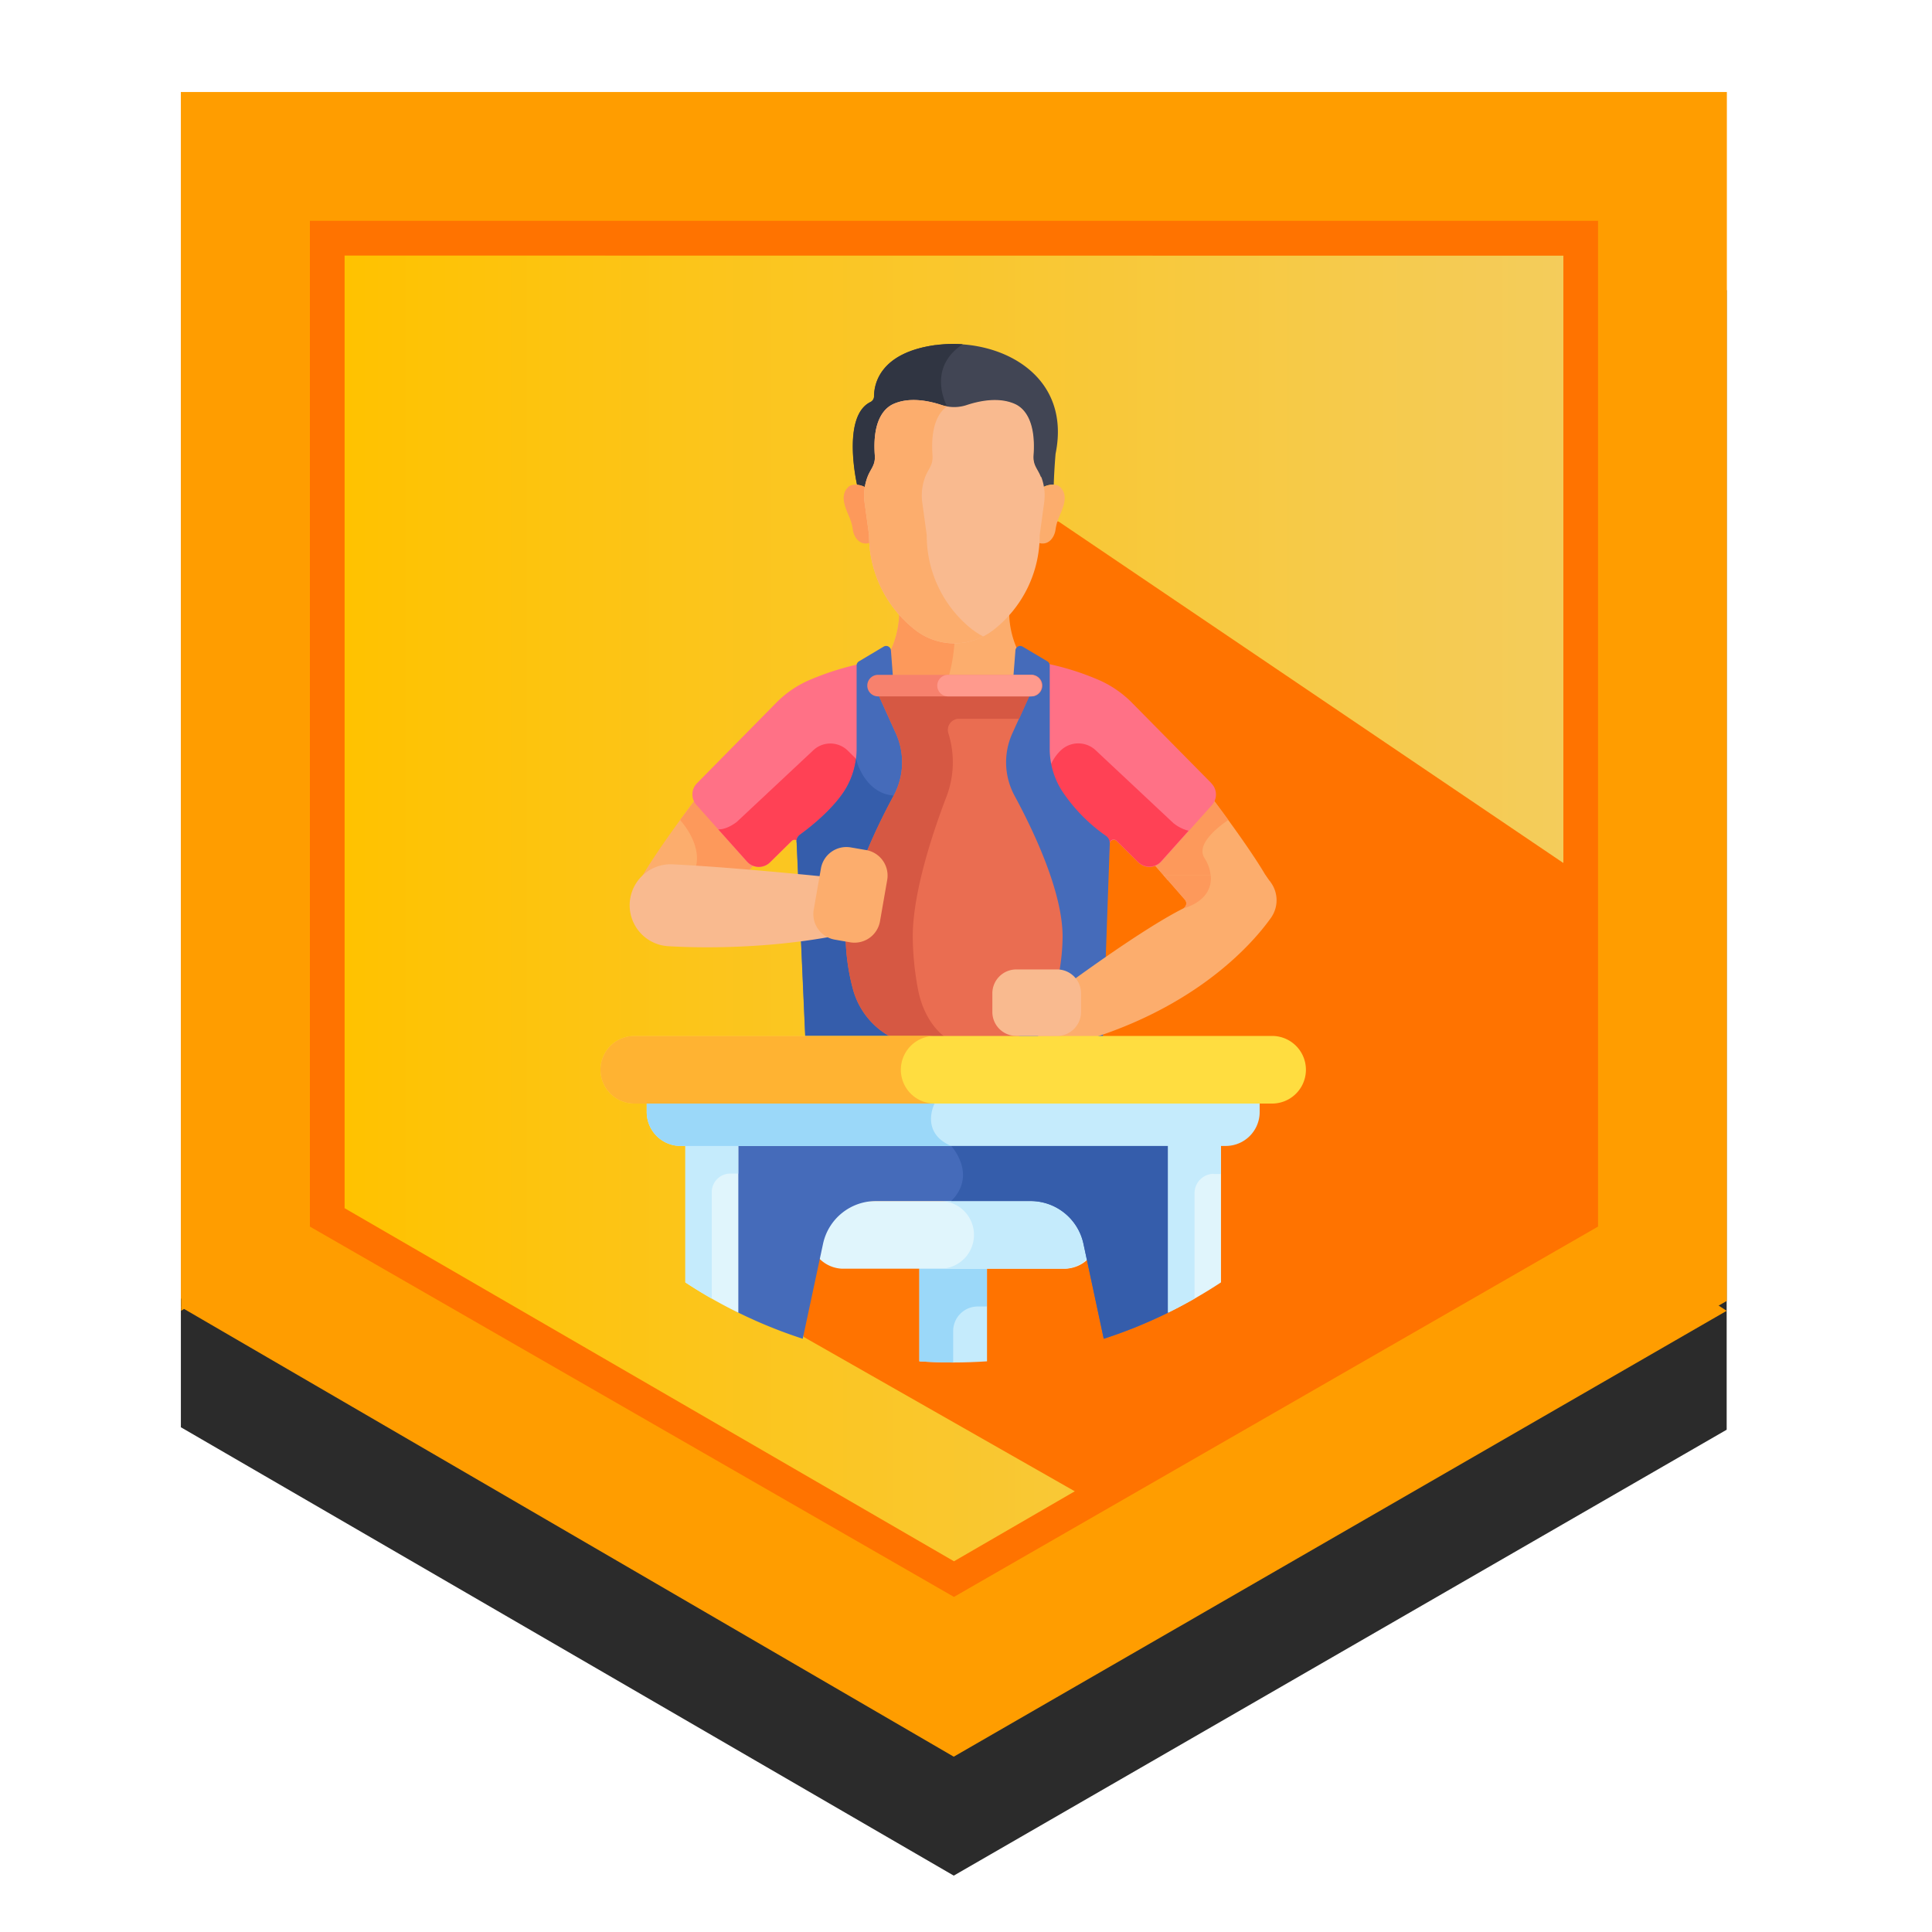
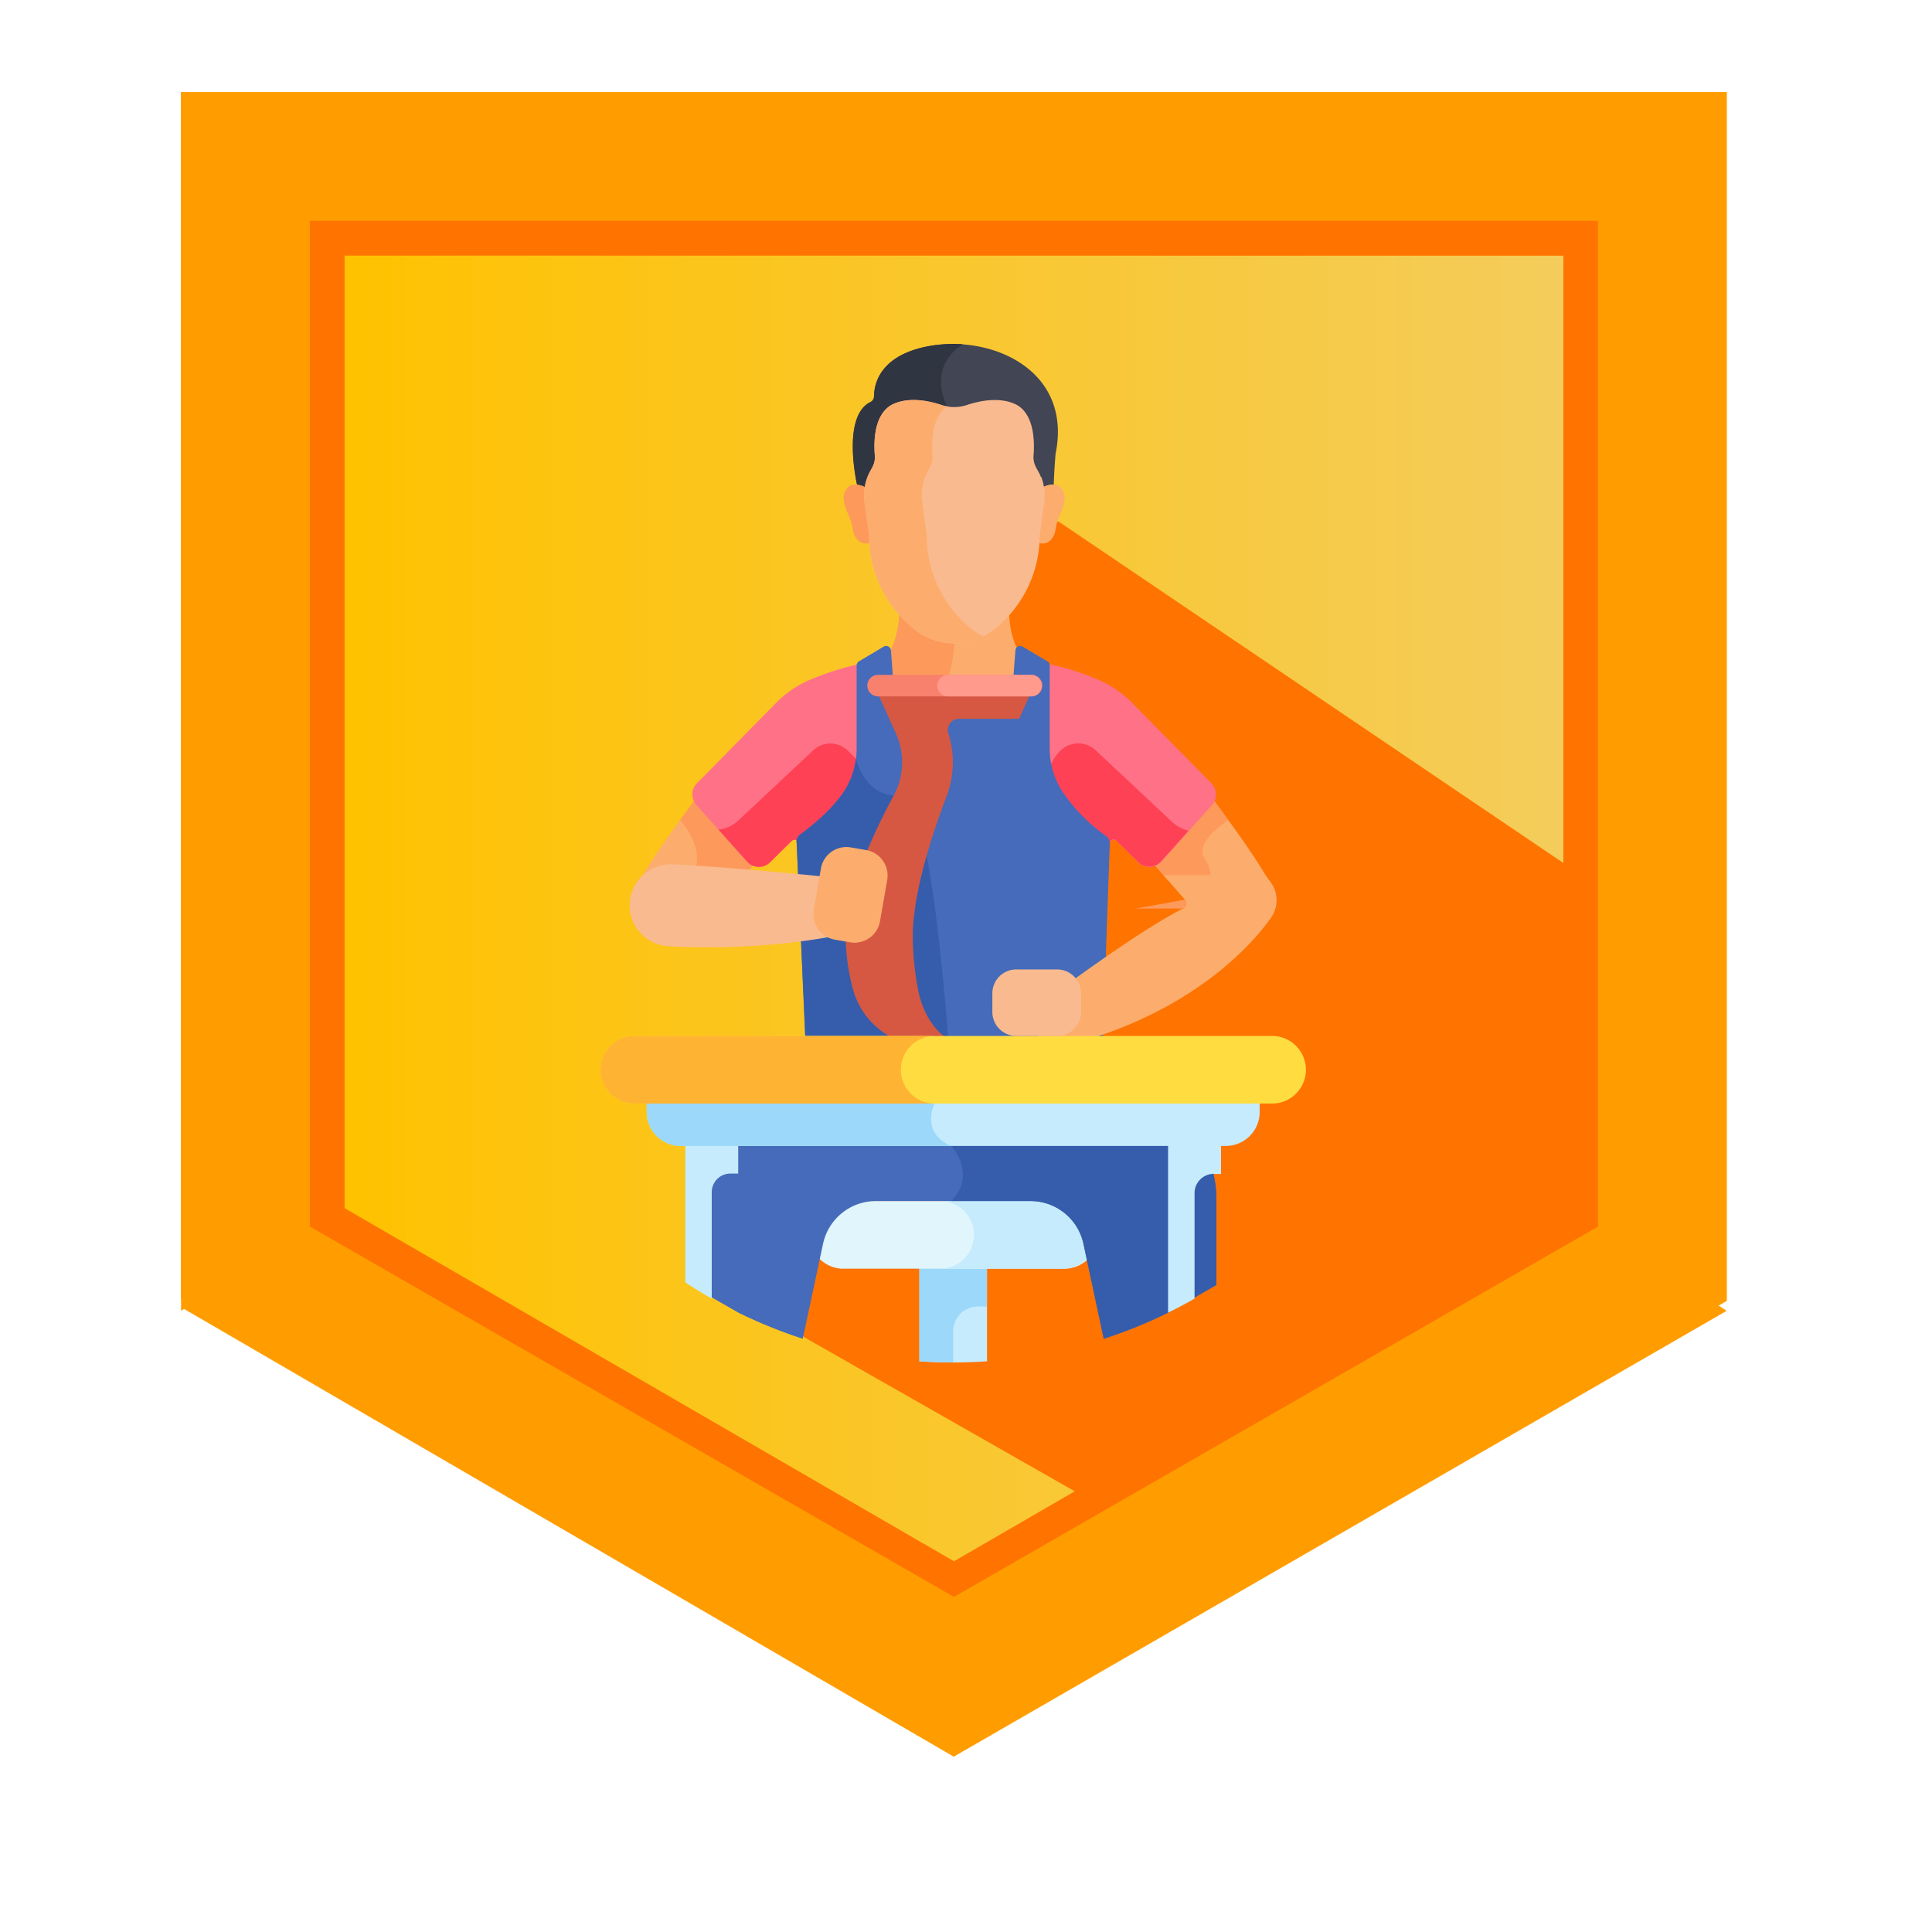
<svg xmlns="http://www.w3.org/2000/svg" viewBox="0 0 500 500">
  <defs>
    <style>.a{fill:none;}.b{fill:#2b2b2b;}.c{fill:#ff9d00;}.d{fill:url(#a);}.e{fill:url(#b);}.f{fill:#ff7300;}.g{fill:#fcad6d;}.h{fill:#fd995b;}.i{fill:#ff7186;}.j{fill:#ff4155;}.k{fill:#c5ebfc;}.l{fill:#9bd8f9;}.m{fill:#e0f5fc;}.n{fill:#456bba;}.o{fill:#355dab;}.p{clip-path:url(#c);}.q{fill:#414554;}.r{fill:#303542;}.s{fill:#f9ba8f;}.t{fill:#ea6d51;}.u{fill:#d65843;}.v{fill:#f7816d;}.w{fill:#ff9a8d;}.x{fill:#ffdd40;}.y{fill:#ffb332;}</style>
    <linearGradient id="a" x1="89.17" y1="235.38" x2="404.6" y2="235.38" gradientUnits="userSpaceOnUse">
      <stop offset="0" stop-color="#ffc200" />
      <stop offset="1" stop-color="#f4cc5b" />
    </linearGradient>
    <linearGradient id="b" x1="80.2" y1="235.22" x2="413.57" y2="235.22" gradientUnits="userSpaceOnUse">
      <stop offset="0" stop-color="#ff7300" />
      <stop offset="0.52" stop-color="#ff7300" />
      <stop offset="1" stop-color="#ff7300" />
    </linearGradient>
    <clipPath id="c">
      <rect class="a" x="120.37" y="89" width="252.63" height="263.61" />
    </clipPath>
  </defs>
  <title>sprout_primecrafter</title>
-   <polygon class="b" points="446.86 75.1 446.86 370.01 246.83 485.41 46.81 369.37 46.81 75.1 446.86 75.1" />
  <polygon class="c" points="446.91 23.81 446.91 336.67 245.55 452.07 46.81 336.03 46.81 23.81 446.91 23.81" />
  <path class="c" d="M46.86,23.81V339.23L80.2,318.72V57.15Z" />
  <polygon class="d" points="404.6 66.12 404.6 313.59 246.86 404.63 89.17 313.59 89.17 66.12 404.6 66.12" />
  <polygon class="c" points="246.83 454.63 446.86 339.24 413.52 317.44 246.83 414.89 80.14 317.44 46.81 338.27 246.83 454.63" />
  <path class="e" d="M80.2,57.15V317.44l166.68,95.84,166.69-95.84V57.15Zm324.4,9V312.67L246.89,404.06,89.17,312.67V66.12Z" />
  <polyline class="f" points="208 346 280 387 411 315 410 227 274 135 239 130 207 342" />
  <path class="g" d="M327.48,226.43c-3.89-6.63-11.46-16.79-14.3-20.55L298.06,223l4.11,4.72h26.19a13.69,13.69,0,0,1-.88-1.27Zm0,0" />
  <path class="h" d="M311.69,222c-2.2-3.5,3.53-8,6.19-9.78-1.93-2.66-3.65-4.95-4.7-6.35L298.06,223l4.11,4.72h11.19a10,10,0,0,0-1.67-5.69Zm0,0" />
  <path class="g" d="M180.71,205.88c-2.84,3.76-10.42,13.92-14.31,20.55a12,12,0,0,1-.88,1.27h26.2l4.11-4.72Zm0,0" />
  <path class="h" d="M178.48,227.7h13.24l4.11-4.72-15.12-17.1c-1.06,1.39-2.76,3.67-4.69,6.32,2.48,2.9,6.9,9.48,2.46,15.5Zm0,0" />
  <path class="i" d="M313.51,202.7,293,181.92a27.54,27.54,0,0,0-9.21-6.19,69.28,69.28,0,0,0-13.26-4.07H223.32a71.91,71.91,0,0,0-13.24,4.08,27.16,27.16,0,0,0-9.26,6.21L180.38,202.7a4.09,4.09,0,0,0-.14,5.62L193.33,223a4.11,4.11,0,0,0,5.95.19l5.61-5.53a1.05,1.05,0,0,1,1.79.75l4.12,72.46h72.28l4.12-72.46a1.05,1.05,0,0,1,1.79-.75l5.61,5.53a4.11,4.11,0,0,0,5.95-.19l13.09-14.64a4.1,4.1,0,0,0-.13-5.62Zm0,0" />
  <path class="j" d="M303.82,213.16l-20.27-19a6.57,6.57,0,0,0-9.11.13,11.54,11.54,0,0,0-3,5l-3.19,11.18,4,5,11.26,8.86s1.44.85,3.21,1.78l.44-7.8a1.05,1.05,0,0,1,1.79-.75l5.61,5.53a4.11,4.11,0,0,0,5.95-.19l7.08-7.91a9.94,9.94,0,0,1-3.81-1.89Zm0,0" />
  <path class="j" d="M225.45,210.12l-3.93-13.76-2.1-2.08a6.44,6.44,0,0,0-8.92-.13L190.69,212.7s-2.43,2-4.8,1.94l7.44,8.32a4.11,4.11,0,0,0,5.95.19l5.61-5.53a1.05,1.05,0,0,1,1.79.75l.41,7.18c1.85-1,3.41-1.88,3.41-1.88l11-8.66Zm0,0" />
  <path class="g" d="M273,246.13s5.83,2.32,7.64,6.44l-1.73,1.27h-6.94Zm0,0" />
  <path class="k" d="M237.93,352.31c2.9.19,5.81.3,8.75.3s5.86-.11,8.76-.3v-25H237.93Zm0,0" />
  <path class="l" d="M253,338.12h2.4V327.31H237.93v25c2.9.19,5.81.3,8.75.3v-8.14a6.36,6.36,0,0,1,6.36-6.35Zm0,0" />
  <path class="m" d="M284.17,319.58a8.75,8.75,0,0,0-8.75-8.75H218a8.76,8.76,0,0,0,0,17.51h57.47a8.76,8.76,0,0,0,8.75-8.76Zm0,0" />
  <path class="k" d="M275.42,310.83H243.6a8.76,8.76,0,0,1,0,17.51h31.82a8.76,8.76,0,0,0,0-17.51Zm0,0" />
  <path class="n" d="M302.29,339.72h0a124.58,124.58,0,0,1-16.64,6.75L280.4,321.9a14,14,0,0,0-13.68-11.07H226.65A14,14,0,0,0,213,321.9l-5.25,24.57a125.67,125.67,0,0,1-16.64-6.75h0l-12.52-7.17V309.86a24.77,24.77,0,0,1,24.78-24.77H290a24.78,24.78,0,0,1,24.78,24.77v22.69Zm0,0" />
  <path class="o" d="M314.81,309.86v22.69l-12.52,7.17h0a124.58,124.58,0,0,1-16.64,6.75L280.4,321.9a14,14,0,0,0-13.68-11.07H246.17c6.86-6.86,0-14.26,0-14.26s.22-4.49.67-11.48H290a24.78,24.78,0,0,1,24.78,24.77Zm0,0" />
-   <path class="m" d="M302.29,339.72a125,125,0,0,0,13.7-7.84V295.45h-13.7Zm0,0" />
  <path class="k" d="M314.1,303.82H316v-8.37h-13.7v44.27c2.33-1.14,4.61-2.36,6.85-3.64v-27.3a5,5,0,0,1,5-5Zm0,0" />
-   <path class="m" d="M177.38,331.88a124.12,124.12,0,0,0,13.7,7.84V295.45h-13.7Zm0,0" />
  <path class="k" d="M189.05,303.72h2v-8.27h-13.7v36.43c2.23,1.47,4.52,2.87,6.85,4.2V308.53a4.81,4.81,0,0,1,4.82-4.81Zm0,0" />
  <path class="k" d="M326,285.09H167.37v2.71a8.77,8.77,0,0,0,8.77,8.77H317.23A8.77,8.77,0,0,0,326,287.8Zm0,0" />
  <path class="l" d="M167.37,287.8a8.77,8.77,0,0,0,8.77,8.77h70c-8.15-3.53-4.27-11-4.27-11l-.88-.51H167.37Zm0,0" />
  <path class="g" d="M266.64,170.47a5.57,5.57,0,0,1-3.57-2.87,23.81,23.81,0,0,1-1.91-9.22,30.3,30.3,0,0,1-4.38,4.19,16.07,16.07,0,0,1-19.67,0,30.86,30.86,0,0,1-4.39-4.19,23.79,23.79,0,0,1-1.9,9.22,5.56,5.56,0,0,1-3.58,2.87c-1.33.35-2.64.75-3.92,1.19a42.32,42.32,0,0,0,10.14,11.48,22,22,0,0,0,27,0,42.66,42.66,0,0,0,10.14-11.48c-1.29-.44-2.59-.84-3.93-1.19Zm0,0" />
  <path class="h" d="M246.94,165.93a16,16,0,0,1-9.83-3.36,30.86,30.86,0,0,1-4.39-4.19,23.79,23.79,0,0,1-1.9,9.22,5.56,5.56,0,0,1-3.58,2.87c-1.33.35-2.64.75-3.92,1.19a42.32,42.32,0,0,0,10.14,11.48,21.85,21.85,0,0,0,4.92,2.88,47.91,47.91,0,0,1,3.5-4.17c3.65-3.66,4.82-10.91,5.18-15.92Zm0,0" />
  <path class="n" d="M286.31,216.38a43.69,43.69,0,0,1-11.44-11.66,20.2,20.2,0,0,1-3.2-11v-21.5a1.23,1.23,0,0,0-.6-1.06l-6.42-3.82a1.24,1.24,0,0,0-1.86,1l-.71,9.12H231.27l-.7-9.12a1.24,1.24,0,0,0-1.87-1l-6.41,3.82a1.23,1.23,0,0,0-.6,1.06v21.5a20.2,20.2,0,0,1-3.2,11c-2.12,3.28-6.08,7.37-11.54,11.35a2.16,2.16,0,0,0-.78,2.12,1.1,1.1,0,0,1,0,.18l2.59,58.48h76.37l2.08-58.48h0a2.34,2.34,0,0,0-.92-2Zm0,0" />
  <g class="p">
    <path class="o" d="M233.3,205.88c-9.4.9-11.78-9.52-11.78-9.52h0a20,20,0,0,1-3,8.36c-2.12,3.28-6.08,7.37-11.54,11.35a2.13,2.13,0,0,0-.77,2.12c0,.06,0,.12,0,.18l2.59,58.48H246c-1.91-26.87-6.09-71.6-12.67-71Zm0,0" />
    <path class="q" d="M242.1,89.3c-14.52,2-15.9,10.22-15.91,13.24a1.67,1.67,0,0,1-.92,1.5c-7.56,3.67-3.48,21.39-3.48,21.39a6.29,6.29,0,0,1,2.14.64,13,13,0,0,1,.72-2.65,11,11,0,0,1,1-1.94,5.91,5.91,0,0,0,.91-3.64c-.27-3.69-.14-11,4.74-13.17,4.13-1.86,9.2-.78,12.44.29a10.23,10.23,0,0,0,6.47,0c3.23-1.07,8.3-2.15,12.44-.29,4.86,2.19,5,9.44,4.73,13.14a6.07,6.07,0,0,0,.91,3.67,10.75,10.75,0,0,1,1,2,12.76,12.76,0,0,1,.69,2.58,5.19,5.19,0,0,1,2.73-.62c.11-3.88.47-8,.47-8,4.3-21.09-15.4-30.23-31-28.1Zm0,0" />
    <path class="r" d="M249.13,89.09a34.28,34.28,0,0,0-7,.21c-14.52,2-15.9,10.22-15.91,13.24a1.67,1.67,0,0,1-.92,1.5c-7.56,3.67-3.48,21.39-3.48,21.39a6.29,6.29,0,0,1,2.14.64,13,13,0,0,1,.72-2.65,11,11,0,0,1,1-1.94,5.91,5.91,0,0,0,.91-3.64c-.27-3.69-.14-11,4.74-13.17,4.13-1.86,9.2-.79,12.44.29a10.52,10.52,0,0,0,1.34.34l0-.13s-5.51-9.81,4.06-16.08Zm0,0" />
  </g>
  <path class="g" d="M274.31,126c-1.13-1-3.38-.51-4.36.12a13.34,13.34,0,0,1,0,4l-1.15,8.37c0,.68,0,1.34-.06,2,2.81.85,4.2-1.67,4.43-3.4a13.62,13.62,0,0,1,.5-2.19c.75-2.33,3.44-6.33.6-8.93Zm0,0" />
  <path class="h" d="M219.57,126c1.13-1,3.39-.51,4.36.12a14,14,0,0,0,0,4l1.15,8.37c0,.68,0,1.34.06,2-2.8.85-4.2-1.67-4.43-3.4a12.63,12.63,0,0,0-.5-2.19c-.74-2.33-3.43-6.33-.6-8.93Zm0,0" />
  <path class="s" d="M269.38,123.44c-.82-2.13-2.08-3-1.9-5.62.68-9.36-2.72-12.33-4.81-13.27-4.1-1.84-9.08-.86-12.53.29a10.26,10.26,0,0,1-6.39,0c-3.46-1.15-8.43-2.13-12.53-.29-2.1.94-5.51,3.92-4.82,13.3.19,2.55-1.06,3.43-1.87,5.53a13.59,13.59,0,0,0-.77,6.74l1.15,8.36a31,31,0,0,0,12,24.58,16.48,16.48,0,0,0,20.16,0,31,31,0,0,0,12-24.56l1.15-8.38a13.48,13.48,0,0,0-.74-6.68Zm0,0" />
  <path class="g" d="M251.79,163.06a31,31,0,0,1-11.95-24.58l-1.15-8.36a13.59,13.59,0,0,1,.77-6.74c.81-2.1,2.06-3,1.87-5.53-.57-7.89,1.75-11.25,3.74-12.68a9.8,9.8,0,0,1-1.32-.33c-3.46-1.15-8.43-2.13-12.53-.29-2.1.94-5.51,3.92-4.82,13.3.19,2.55-1.06,3.43-1.87,5.53a13.59,13.59,0,0,0-.77,6.74l1.15,8.36a31,31,0,0,0,12,24.58,16.51,16.51,0,0,0,17.55,1.65,17.17,17.17,0,0,1-2.62-1.65Zm0,0" />
  <path class="s" d="M222.46,227.82s-29-3.18-48.32-4.13A10.61,10.61,0,0,0,173,244.88c15.15.89,37.86-.15,55.69-5.81Zm0,0" />
-   <path class="t" d="M218.85,242.42a54.75,54.75,0,0,0,1.83,13.32,19.93,19.93,0,0,0,19.34,15h13.84a19.93,19.93,0,0,0,19.35-15A55.17,55.17,0,0,0,275,242.42c0-11.59-7.45-27.28-12.44-36.5a18.18,18.18,0,0,1-.56-16.14l4.57-10.09H227.27l4.57,10.09a18.12,18.12,0,0,1-.56,16.14c-5,9.22-12.43,24.91-12.43,36.5Zm0,0" />
  <path class="u" d="M237.52,255.74a75.92,75.92,0,0,1-1.3-13.32c0-11.59,5.28-27.28,8.82-36.5a24.92,24.92,0,0,0,.4-16.14,2.88,2.88,0,0,1,2.74-3.76h15.57l2.86-6.33H227.27l4.57,10.09a18.12,18.12,0,0,1-.56,16.14c-5,9.22-12.43,24.91-12.43,36.5a54.75,54.75,0,0,0,1.83,13.32,19.93,19.93,0,0,0,19.34,15h11.22c-6.46,0-12.13-6.14-13.72-15Zm0,0" />
  <path class="v" d="M266.8,180.22H227.08a2.79,2.79,0,0,1,0-5.57H266.8a2.79,2.79,0,1,1,0,5.57Zm0,0" />
  <path class="w" d="M269.59,177.43a2.8,2.8,0,0,0-2.79-2.78H245.52a2.79,2.79,0,1,0,0,5.57H266.8a2.8,2.8,0,0,0,2.79-2.79Zm0,0" />
  <path class="g" d="M224.18,220l-4-.69a6.69,6.69,0,0,0-7.72,5.42l-1.87,10.72a6.69,6.69,0,0,0,5.43,7.72l4,.7a6.7,6.7,0,0,0,7.72-5.43l1.87-10.72a6.7,6.7,0,0,0-5.43-7.72Zm0,0" />
  <path class="g" d="M328.61,228a11.34,11.34,0,0,1-1.07-1.5H301.13l5.51,6.32a1.48,1.48,0,0,1-.45,2.3c-13,6.56-37.53,25.22-37.53,25.22v11.93c38.3-7.59,55.6-28.17,60.23-34.69a7.86,7.86,0,0,0-.12-9.36c0-.08-.11-.15-.16-.22Zm0,0" />
  <path class="x" d="M329.22,285.6H164.15a8.75,8.75,0,1,1,0-17.5H329.22a8.75,8.75,0,0,1,0,17.5Zm0,0" />
  <path class="y" d="M233.14,276.85a8.76,8.76,0,0,1,8.76-8.75H164.15a8.75,8.75,0,1,0,0,17.5H241.9a8.75,8.75,0,0,1-8.76-8.75Zm0,0" />
  <path class="s" d="M273.61,250.89H263a6.19,6.19,0,0,0-6.18,6.17v4.86A6.2,6.2,0,0,0,263,268.1h10.59a6.2,6.2,0,0,0,6.18-6.18v-4.86a6.19,6.19,0,0,0-6.18-6.17Zm0,0" />
-   <path class="h" d="M306.64,232.83a1.48,1.48,0,0,1-.45,2.3c5.7-1.74,7.5-5.18,7.14-8.62h-12.2Zm0,0" />
+   <path class="h" d="M306.64,232.83a1.48,1.48,0,0,1-.45,2.3h-12.2Zm0,0" />
</svg>